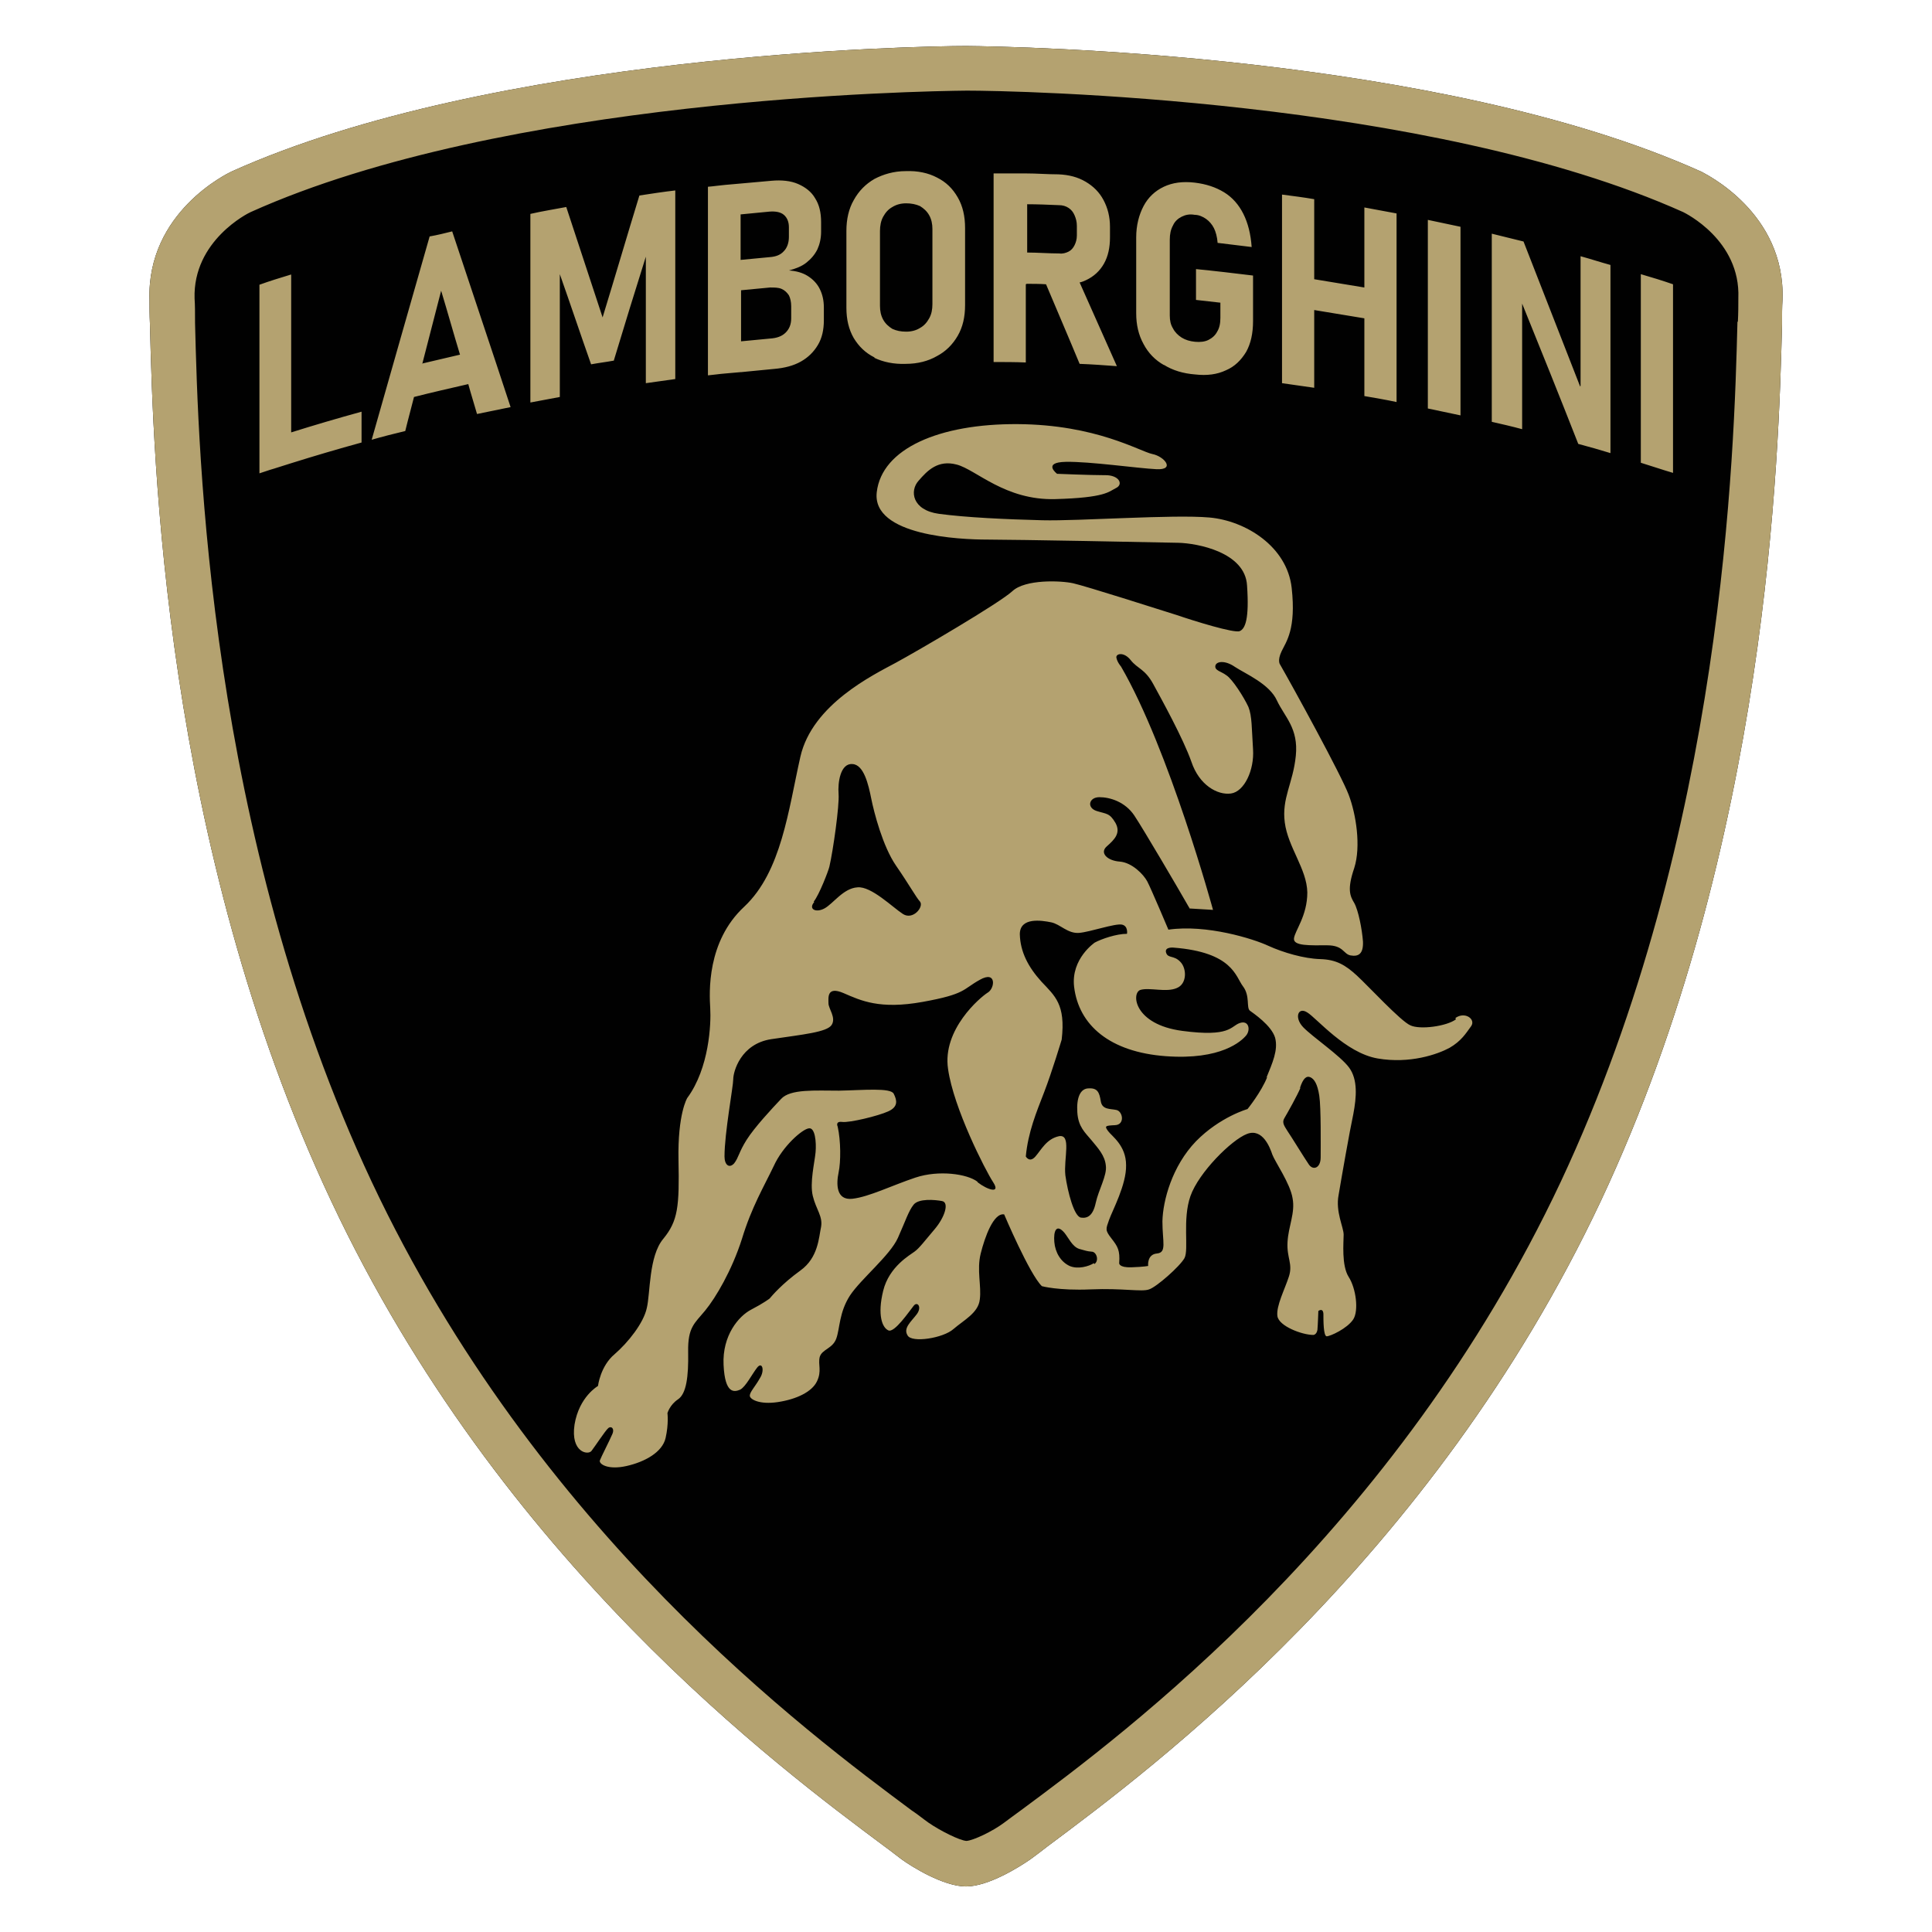
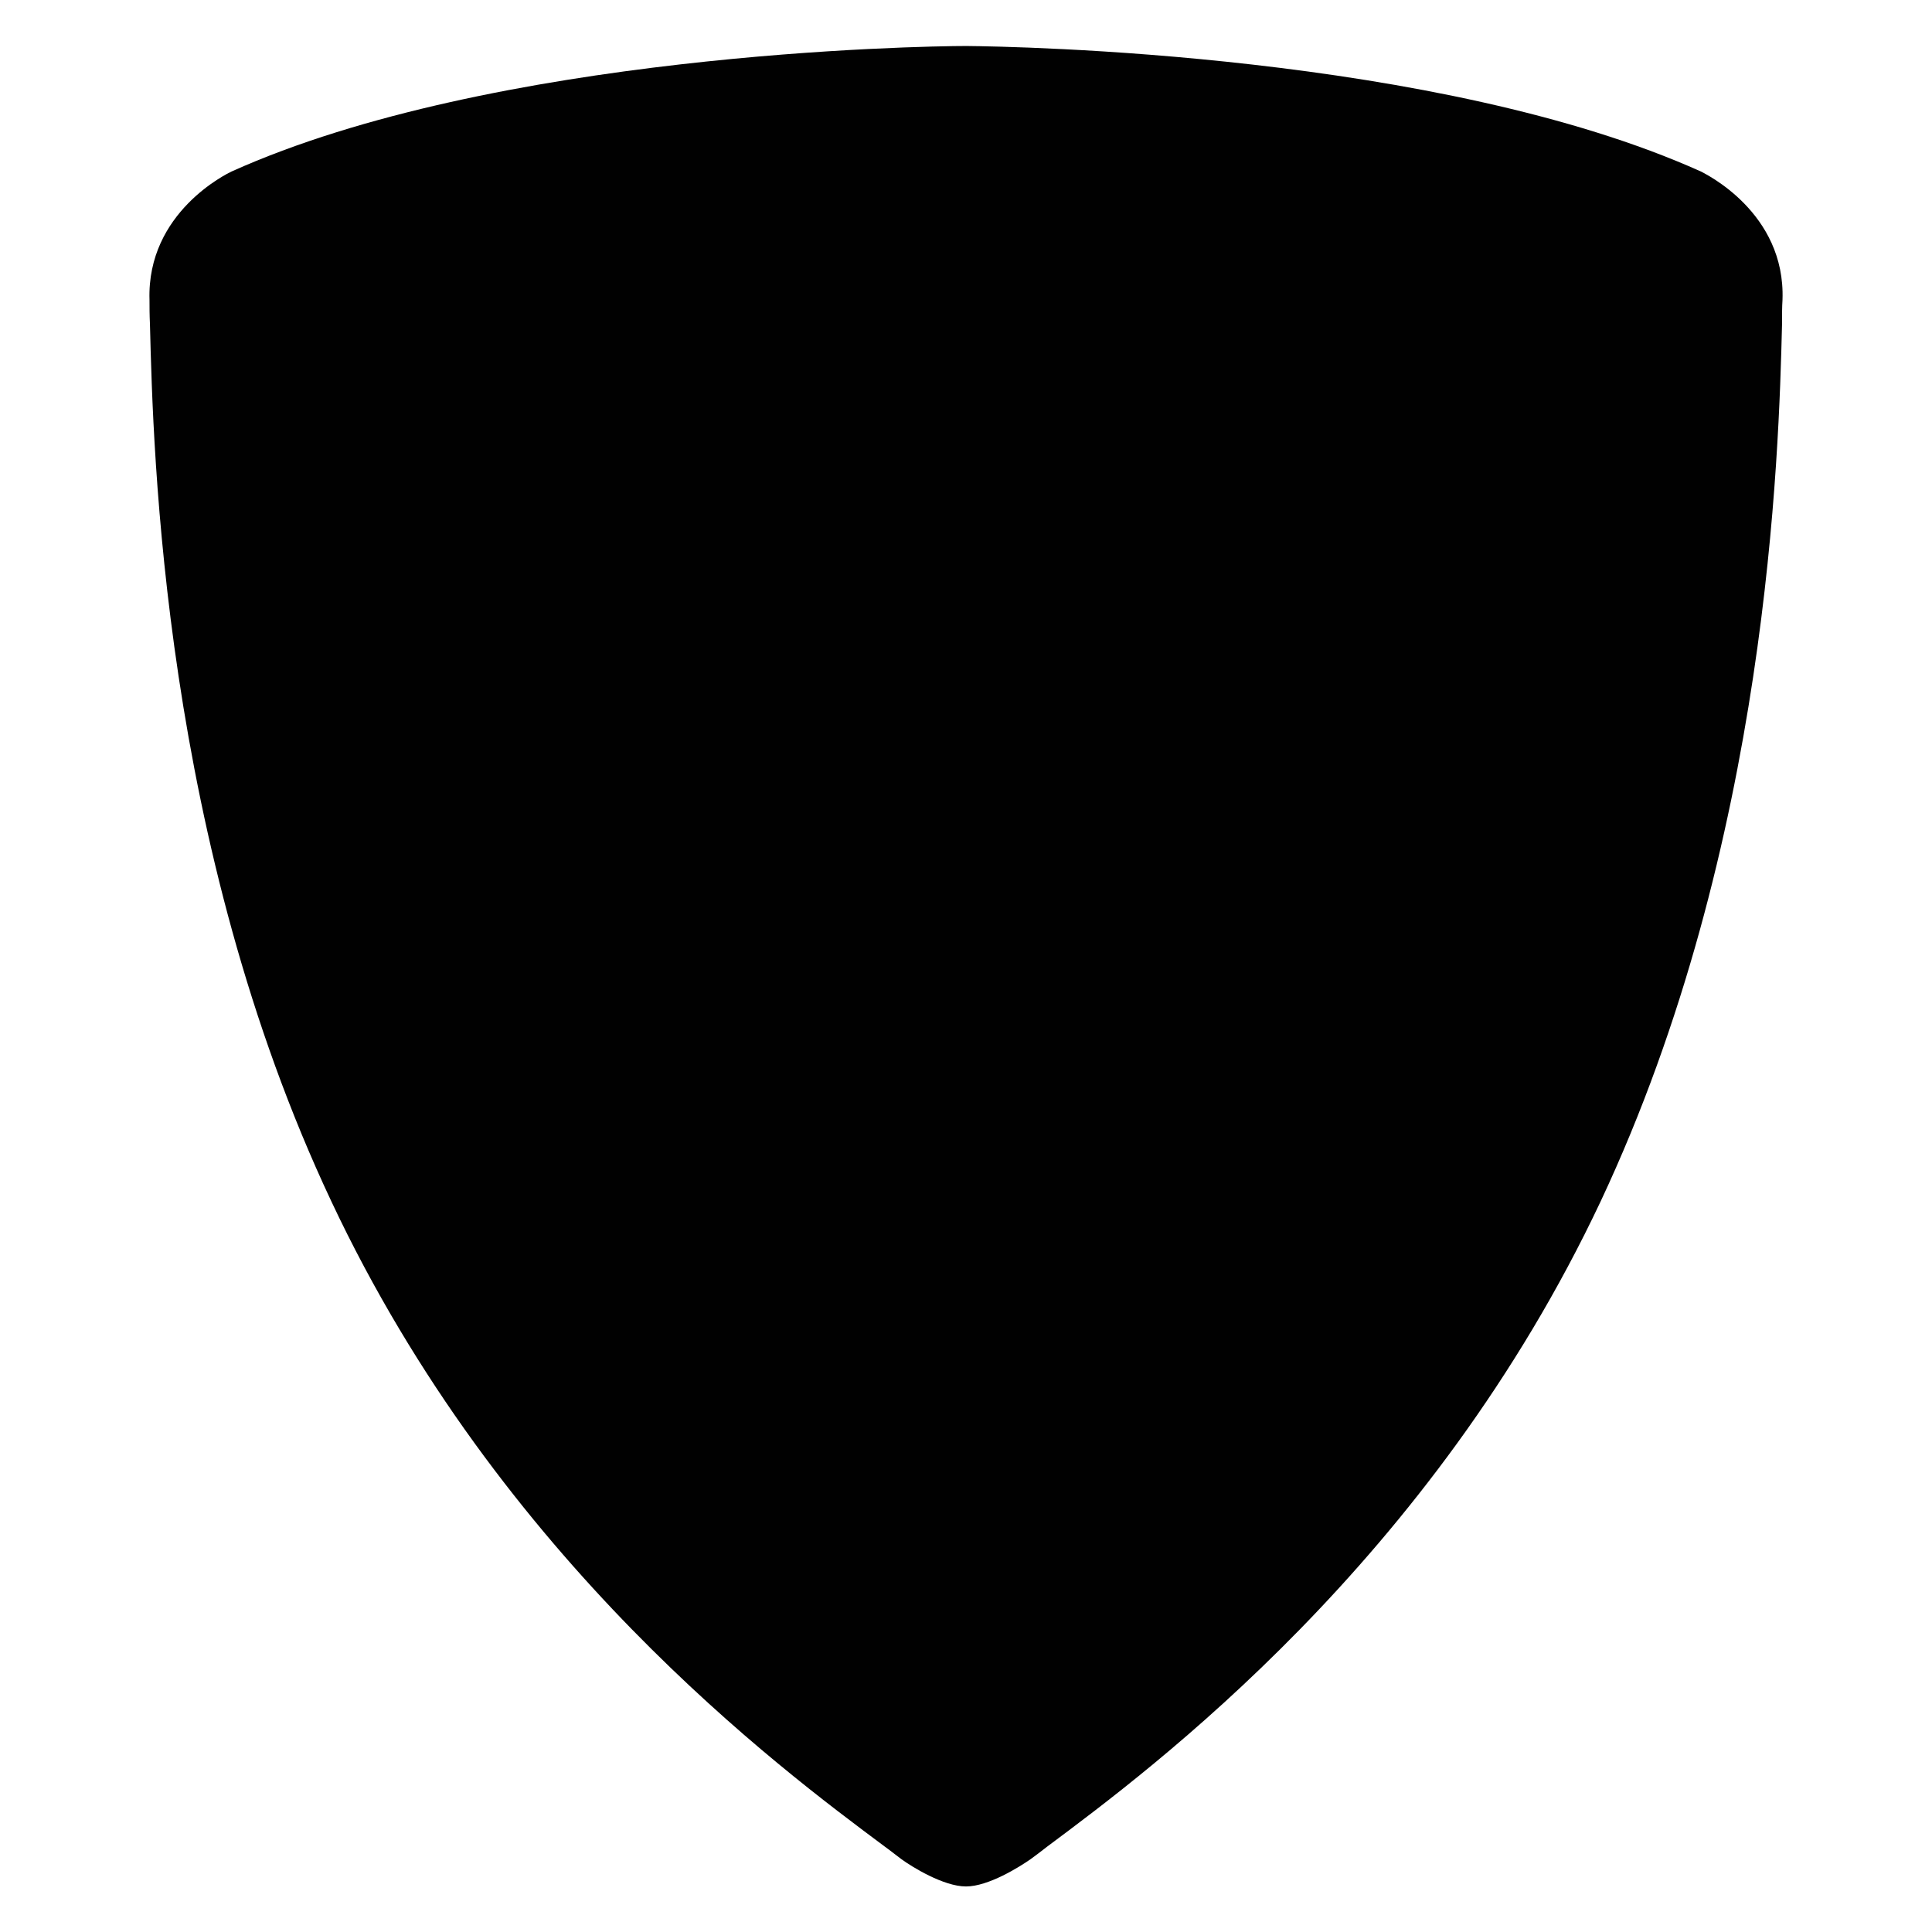
<svg xmlns="http://www.w3.org/2000/svg" id="Layer_1" data-name="Layer 1" viewBox="0 0 42 42">
  <defs>
    <style>
      .cls-1 {
        fill: #b4a270;
      }

      .cls-2 {
        fill: #010101;
      }
    </style>
  </defs>
  <path class="cls-2" d="M36.98,3.73c-5.71-2.57-14.95-2.72-15.97-2.73-1.03,0-10.27.16-15.98,2.73-.08.04-1.84.88-1.78,2.79,0,.15,0,.32.01.53.07,2.79.28,11.29,3.94,19.06,3.68,7.83,9.75,12.33,12.03,14.03.14.1.26.2.37.28.22.16.91.59,1.4.59s1.17-.43,1.4-.59c.11-.08.23-.17.37-.28,2.28-1.7,8.34-6.2,12.03-14.03,3.65-7.77,3.87-16.27,3.94-19.06,0-.21,0-.38.01-.53.07-1.91-1.7-2.75-1.77-2.79Z" />
-   <path class="cls-1" d="M31.65,22.16c-.2.15-.78.23-.99.13-.21-.09-.91-.85-1.16-1.08-.25-.23-.45-.35-.8-.36-.35-.01-.8-.14-1.13-.29-.32-.15-1.34-.47-2.17-.35,0,0-.38-.9-.46-1.05s-.33-.41-.6-.43c-.27-.02-.44-.19-.28-.33.17-.15.31-.29.19-.51-.13-.22-.19-.19-.41-.26-.22-.07-.17-.3.06-.3s.56.1.76.4c.2.3.98,1.63,1.11,1.86s.1.16.1.16l.5.03s-.95-3.48-2-5.29c0,0-.08-.09-.1-.19-.02-.09.16-.14.31.05.15.19.31.19.49.52.18.33.65,1.18.83,1.69.17.51.57.73.86.69.29-.04.51-.51.48-.96-.03-.45-.02-.72-.1-.92-.09-.2-.35-.61-.48-.69-.12-.09-.25-.1-.24-.2.01-.1.2-.14.43.02.23.15.75.37.91.73.17.36.47.6.41,1.2-.06.6-.31.92-.24,1.45.07.54.48,1.01.49,1.52,0,.51-.27.83-.29,1-.02.17.36.15.72.15.36,0,.35.19.51.22.17.03.28-.03.27-.3-.02-.27-.1-.68-.19-.84-.09-.15-.16-.29,0-.76.15-.47.04-1.17-.12-1.59-.16-.43-1.22-2.36-1.49-2.83,0,0-.07-.08.03-.29.1-.21.32-.48.22-1.38-.1-.9-1-1.46-1.79-1.53-.79-.07-2.84.08-3.63.06-.79-.02-1.66-.06-2.25-.14-.58-.08-.64-.5-.44-.72.19-.22.42-.46.83-.35.42.11,1.05.78,2.14.75,1.09-.03,1.16-.16,1.32-.24.17-.08.07-.29-.25-.28-.31,0-1.03-.03-1.03-.03,0,0-.33-.25.19-.26s1.56.14,1.97.16c.42.02.17-.28-.09-.33-.28-.06-1.22-.64-2.93-.65-1.7-.01-2.95.53-3.06,1.48-.11.95,1.82,1.03,2.4,1.03s3.77.06,4.16.07c.4.01,1.45.2,1.49.93.05.73-.04.94-.16.99-.12.05-.99-.22-1.37-.35-.38-.12-1.98-.63-2.25-.69-.27-.06-1.04-.09-1.32.17-.28.26-2.06,1.3-2.54,1.56-.48.26-1.81.9-2.07,2.04-.26,1.15-.41,2.5-1.22,3.26-.82.76-.76,1.87-.74,2.21.02.33-.02,1.3-.5,1.95,0,0-.21.34-.19,1.35.02,1.01-.01,1.32-.33,1.71-.32.38-.28,1.19-.36,1.51-.07.32-.4.74-.7,1-.31.26-.36.69-.36.69,0,0-.41.23-.51.84-.09.61.3.67.37.57.07-.09.3-.44.36-.49.06-.06.15,0,.09.13-.06.14-.24.49-.27.57-.02.08.18.21.58.12.4-.09.78-.3.85-.61.07-.31.04-.54.04-.54,0,0,.05-.18.23-.3.18-.12.23-.49.22-1.03-.01-.54.14-.62.37-.9.23-.28.58-.87.8-1.56.21-.69.48-1.14.69-1.58.2-.44.62-.8.76-.82.14-.03.17.3.15.52-.02.22-.13.66-.06.95.07.29.22.44.18.67-.05.23-.06.67-.45.95-.4.29-.61.54-.67.61,0,0-.13.1-.4.24-.27.14-.63.56-.6,1.2.03.65.24.59.36.54.12-.06.26-.34.37-.48.11-.14.17.06.06.23-.1.18-.22.3-.22.38s.21.2.61.14c.4-.06.74-.22.85-.45.11-.23.02-.36.06-.53.05-.17.28-.18.36-.4.08-.22.06-.57.3-.94.24-.36.87-.87,1.04-1.25.17-.38.23-.58.34-.72.11-.14.46-.11.62-.08.16.03.06.35-.16.61-.22.26-.34.42-.44.49-.09.07-.55.32-.68.85-.13.53-.02.8.11.86.13.07.46-.42.55-.53.08-.11.19.02.07.18-.12.16-.3.3-.2.46.09.17.78.06,1-.14.22-.19.54-.35.57-.64.04-.29-.07-.64.02-1,.09-.36.28-.89.51-.85,0,0,.55,1.3.82,1.56,0,0,.36.1,1.06.07.7-.03,1.11.06,1.27,0,.16-.05.67-.5.77-.68.1-.19-.05-.84.13-1.35.18-.51.89-1.22,1.23-1.35.34-.13.5.3.55.45.06.16.39.63.44.95.06.32-.09.6-.11.95-.02.35.12.47.03.75-.09.28-.28.64-.25.86.03.22.54.41.78.41,0,0,.07,0,.09-.11.01-.11.02-.41.02-.41,0,0,.1-.08.11.06,0,.15,0,.48.07.49.08,0,.45-.17.58-.37.12-.19.06-.67-.1-.92s-.11-.76-.11-.92-.18-.5-.11-.86c.06-.36.24-1.39.32-1.76.07-.37.1-.75-.09-1.01-.19-.26-.8-.67-1-.88-.2-.21-.11-.45.09-.32.2.12.83.88,1.53,1,.7.12,1.3-.09,1.56-.23.26-.15.36-.32.47-.47.11-.15-.13-.33-.34-.18ZM17.69,19.6c.12-.15.32-.67.34-.76.08-.34.22-1.33.2-1.58-.02-.25.04-.67.3-.65.25.01.35.45.41.75.06.3.25,1.04.54,1.46s.43.68.52.78c.09.11-.15.41-.37.27-.22-.14-.69-.61-.99-.58-.31.02-.53.36-.72.46-.19.1-.35.01-.22-.14ZM21.25,25.69c-.22-.17-.84-.26-1.35-.09-.51.17-1.01.42-1.37.46-.36.04-.35-.33-.3-.57.05-.23.05-.69-.02-1,0,0-.06-.12.1-.1s.78-.13,1-.23.19-.24.12-.38c-.06-.14-.67-.08-1.19-.07-.52,0-1.06-.04-1.26.18-.2.21-.58.62-.75.89-.17.27-.17.38-.27.51-.11.12-.21.03-.21-.15,0-.51.19-1.52.19-1.68s.16-.77.83-.87c.67-.1,1.21-.15,1.31-.31.1-.16-.07-.35-.07-.47s-.04-.38.33-.22c.37.16.78.36,1.72.19.94-.17.86-.27,1.24-.48.37-.21.33.19.17.28-.16.1-.99.8-.86,1.66.12.85.81,2.2.98,2.46.17.26-.12.17-.34,0ZM23.78,27.46c-.11.07-.35.14-.53.06-.19-.09-.31-.29-.33-.52-.02-.23.04-.41.22-.2.09.11.17.3.32.35.15.04.16.05.27.06.11,0,.17.2.06.27ZM27.55,23.41c-.13.33-.43.7-.43.7,0,0-.6.17-1.12.7-.52.54-.72,1.29-.73,1.74,0,.45.1.68-.12.7-.22.02-.19.27-.19.27,0,0-.08.02-.36.03-.28.01-.27-.09-.27-.09.02-.28-.03-.36-.17-.54-.14-.18-.12-.2-.05-.4.07-.2.38-.77.37-1.19,0-.43-.31-.63-.39-.74-.08-.11-.07-.12.15-.13.22-.01.17-.3.03-.33-.13-.03-.31,0-.34-.19-.03-.19-.07-.29-.26-.28-.19,0-.27.21-.25.52.02.32.17.44.31.61.14.17.29.33.31.55.03.21-.16.53-.22.81-.06.28-.18.34-.32.32-.15-.02-.29-.56-.34-.92-.04-.36.14-.9-.14-.85-.27.06-.38.29-.51.44-.13.15-.21,0-.21,0,.05-.53.23-.96.4-1.4.17-.44.38-1.14.38-1.14.09-.77-.15-.95-.44-1.26-.29-.32-.46-.65-.47-1.03,0-.38.48-.3.68-.26.2.04.36.25.61.23.24-.02.78-.21.93-.18.14.03.11.2.11.2-.23,0-.55.11-.7.19,0,0-.52.35-.45.96.1.84.78,1.42,1.99,1.51,1.21.09,1.65-.33,1.75-.45.1-.12.06-.34-.14-.27s-.2.31-1.25.17c-1.05-.14-1.11-.82-.91-.89.2-.06.56.06.79-.04.23-.09.22-.43.08-.57-.14-.15-.27-.07-.31-.2-.04-.13.16-.11.16-.11,1.29.1,1.35.63,1.51.84.16.21.07.46.15.53.08.06.47.32.55.59.07.27-.06.55-.19.87ZM28.26,23.65c.07-.21.14-.27.23-.23.08.04.15.14.19.4.04.26.03,1.1.03,1.34s-.17.29-.26.15c-.09-.13-.39-.62-.46-.72-.06-.1-.13-.18-.07-.28.06-.1.29-.51.35-.66ZM36.98,3.73c-5.71-2.57-14.95-2.72-15.97-2.73-1.03,0-10.27.16-15.98,2.73-.08.04-1.84.88-1.78,2.79,0,.15,0,.32.01.53.07,2.79.28,11.29,3.94,19.06,3.68,7.83,9.75,12.33,12.03,14.03.14.1.26.2.37.28.22.16.91.59,1.4.59s1.17-.43,1.4-.59c.11-.08.23-.17.37-.28,2.28-1.7,8.34-6.2,12.03-14.03,3.65-7.77,3.87-16.27,3.94-19.06,0-.21,0-.38.01-.53.07-1.91-1.7-2.75-1.77-2.79ZM37.77,7v.02c-.07,2.74-.28,11.08-3.84,18.67-3.58,7.61-9.5,12.01-11.73,13.66-.14.1-.27.2-.38.28-.24.18-.66.38-.81.39-.15-.01-.57-.22-.83-.4-.1-.07-.22-.17-.37-.27-2.23-1.66-8.15-6.05-11.73-13.66-3.57-7.59-3.77-15.93-3.84-18.67v-.02c0-.2,0-.37-.01-.51-.04-1.26,1.17-1.86,1.22-1.88,5.51-2.48,14.56-2.63,15.57-2.64,1,0,10.04.16,15.57,2.64.04.02,1.25.61,1.2,1.87,0,.15,0,.32-.01.51ZM6.32,5.97c-.23.07-.46.14-.68.22v4.1c.1-.03.2-.07.31-.1.13-.04.25-.08.38-.12.51-.16,1.02-.31,1.53-.45v-.67c-.51.14-1.02.29-1.53.45v-3.43ZM9.34,5.14c-.42,1.47-.84,2.94-1.26,4.42.24-.07.48-.13.73-.19.06-.25.13-.5.19-.74.39-.1.79-.19,1.18-.28.06.22.13.44.19.65.24-.05.49-.1.73-.15-.42-1.28-.85-2.55-1.27-3.82-.16.04-.32.08-.49.11ZM9.18,7.91c.14-.53.27-1.06.41-1.59.14.46.27.93.41,1.39-.27.06-.54.13-.81.19ZM13.34,7.85c.23-.76.46-1.51.7-2.27v2.75c.21-.03.43-.06.64-.09v-4.1c-.26.03-.52.07-.78.11-.27.88-.53,1.77-.8,2.65-.26-.8-.53-1.6-.79-2.4-.26.05-.52.09-.78.15v4.1c.21-.04.43-.08.64-.12v-2.67c.23.65.45,1.31.68,1.96.16-.03.33-.05.49-.08ZM16.11,8.09c.24-.02.48-.05.72-.07.23-.02.42-.07.58-.16.16-.09.28-.21.37-.36.09-.15.13-.33.13-.54v-.27c0-.16-.03-.29-.09-.41-.06-.12-.15-.21-.26-.28-.11-.07-.25-.11-.41-.12.15-.04.28-.09.38-.17.1-.08.18-.17.24-.29.05-.11.08-.24.08-.38v-.21c0-.21-.04-.38-.13-.52-.08-.14-.21-.24-.37-.31-.16-.07-.36-.09-.58-.07-.22.02-.45.04-.67.06-.11.01-.23.02-.34.03-.12.01-.24.03-.37.04v4.1c.12-.01.24-.03.37-.04.11-.01.23-.02.34-.03ZM16.11,4.66c.21-.02.41-.04.62-.06.13-.01.24.01.31.07.07.06.11.15.11.27v.21c0,.13-.04.24-.11.31-.07.08-.17.12-.31.13-.21.02-.42.04-.63.06v-.99ZM16.11,6.31c.21-.02.42-.04.63-.06.1,0,.18,0,.25.03.07.03.12.08.16.14.03.06.05.14.05.24v.26c0,.13-.04.23-.12.31-.08.08-.19.12-.34.13-.21.02-.42.04-.63.06v-1.11ZM19.01,7.78c.19.09.42.14.68.13.26,0,.49-.06.68-.17.19-.1.34-.25.45-.44.11-.19.16-.41.16-.67v-1.67c0-.26-.05-.48-.16-.67-.11-.19-.25-.33-.45-.43-.19-.1-.42-.15-.68-.14-.26,0-.49.07-.68.17-.19.11-.34.26-.45.46-.11.19-.16.42-.16.67v1.67c0,.25.05.47.16.66.11.18.25.32.45.42ZM19.13,5.02c0-.11.02-.22.07-.31.05-.09.11-.16.2-.21.08-.05.18-.08.3-.08.11,0,.21.02.3.06.08.05.15.11.2.2.05.09.07.19.07.3v1.63c0,.12-.02.22-.07.31-.05.09-.11.16-.2.21-.08.05-.18.08-.3.08s-.21-.02-.3-.06c-.08-.05-.15-.11-.2-.2-.05-.09-.07-.19-.07-.3v-1.63ZM22.32,6.17c.14,0,.28,0,.42.01.24.57.49,1.15.73,1.73.27.01.54.03.81.05-.27-.61-.54-1.21-.81-1.82.05-.01.1-.03.14-.05.17-.08.3-.2.39-.36.09-.16.13-.35.13-.57v-.23c0-.22-.05-.41-.14-.58-.09-.17-.22-.3-.39-.4-.17-.1-.36-.15-.59-.16-.24,0-.47-.02-.71-.02-.13,0-.27,0-.4,0-.1,0-.2,0-.3,0v4.1c.23,0,.47,0,.7.01v-1.7ZM22.32,4.44c.23,0,.47.01.7.02.08,0,.15.02.21.06.06.04.1.09.13.16.03.07.05.14.05.23v.21c0,.08-.02.15-.05.21s-.07.11-.13.14-.13.05-.2.04c-.23,0-.47-.02-.7-.02v-1.06ZM25.3,7.93c.19.12.42.19.68.21.26.03.48,0,.67-.09.19-.08.33-.22.44-.4.1-.18.15-.4.15-.67v-.99c-.41-.05-.83-.1-1.24-.14v.67c.18.02.35.04.53.06v.33c0,.12-.02.22-.07.3-.04.08-.11.14-.19.18-.08.04-.18.05-.29.04-.11-.01-.21-.04-.29-.09-.08-.05-.15-.12-.19-.2-.05-.08-.07-.17-.07-.28v-1.65c0-.12.02-.22.07-.31.04-.09.11-.15.19-.19.08-.04.17-.06.28-.04.09,0,.18.04.25.09.07.05.13.12.17.2s.07.19.08.32c.25.03.49.06.74.09-.02-.28-.08-.52-.18-.72-.1-.2-.24-.36-.42-.47-.18-.11-.39-.18-.64-.21-.26-.03-.48,0-.67.09-.19.09-.34.23-.44.42-.1.19-.16.42-.16.68v1.65c0,.25.05.47.16.67.1.19.25.35.45.46ZM28.57,6.74c.36.06.73.12,1.09.18v1.69c.23.04.47.08.7.13v-4.1c-.23-.04-.47-.09-.7-.13v1.74c-.36-.06-.73-.12-1.09-.18,0-.58,0-1.16,0-1.74-.23-.04-.47-.07-.7-.1v4.1c.23.03.47.07.7.1,0-.56,0-1.13,0-1.69ZM31.75,4.93c-.24-.05-.47-.1-.71-.15v4.1c.24.05.47.1.71.15v-4.1ZM34.35,8.4c-.41-1.05-.82-2.1-1.23-3.15-.23-.06-.46-.11-.69-.17v4.09c.22.05.44.1.66.16v-2.73c.41,1.01.82,2.03,1.22,3.05.23.06.47.13.7.2v-4.09c-.22-.06-.43-.13-.65-.19v2.82ZM35.67,10.06c.23.07.46.15.7.22v-4.1c-.23-.08-.46-.15-.7-.22v4.1Z" />
</svg>